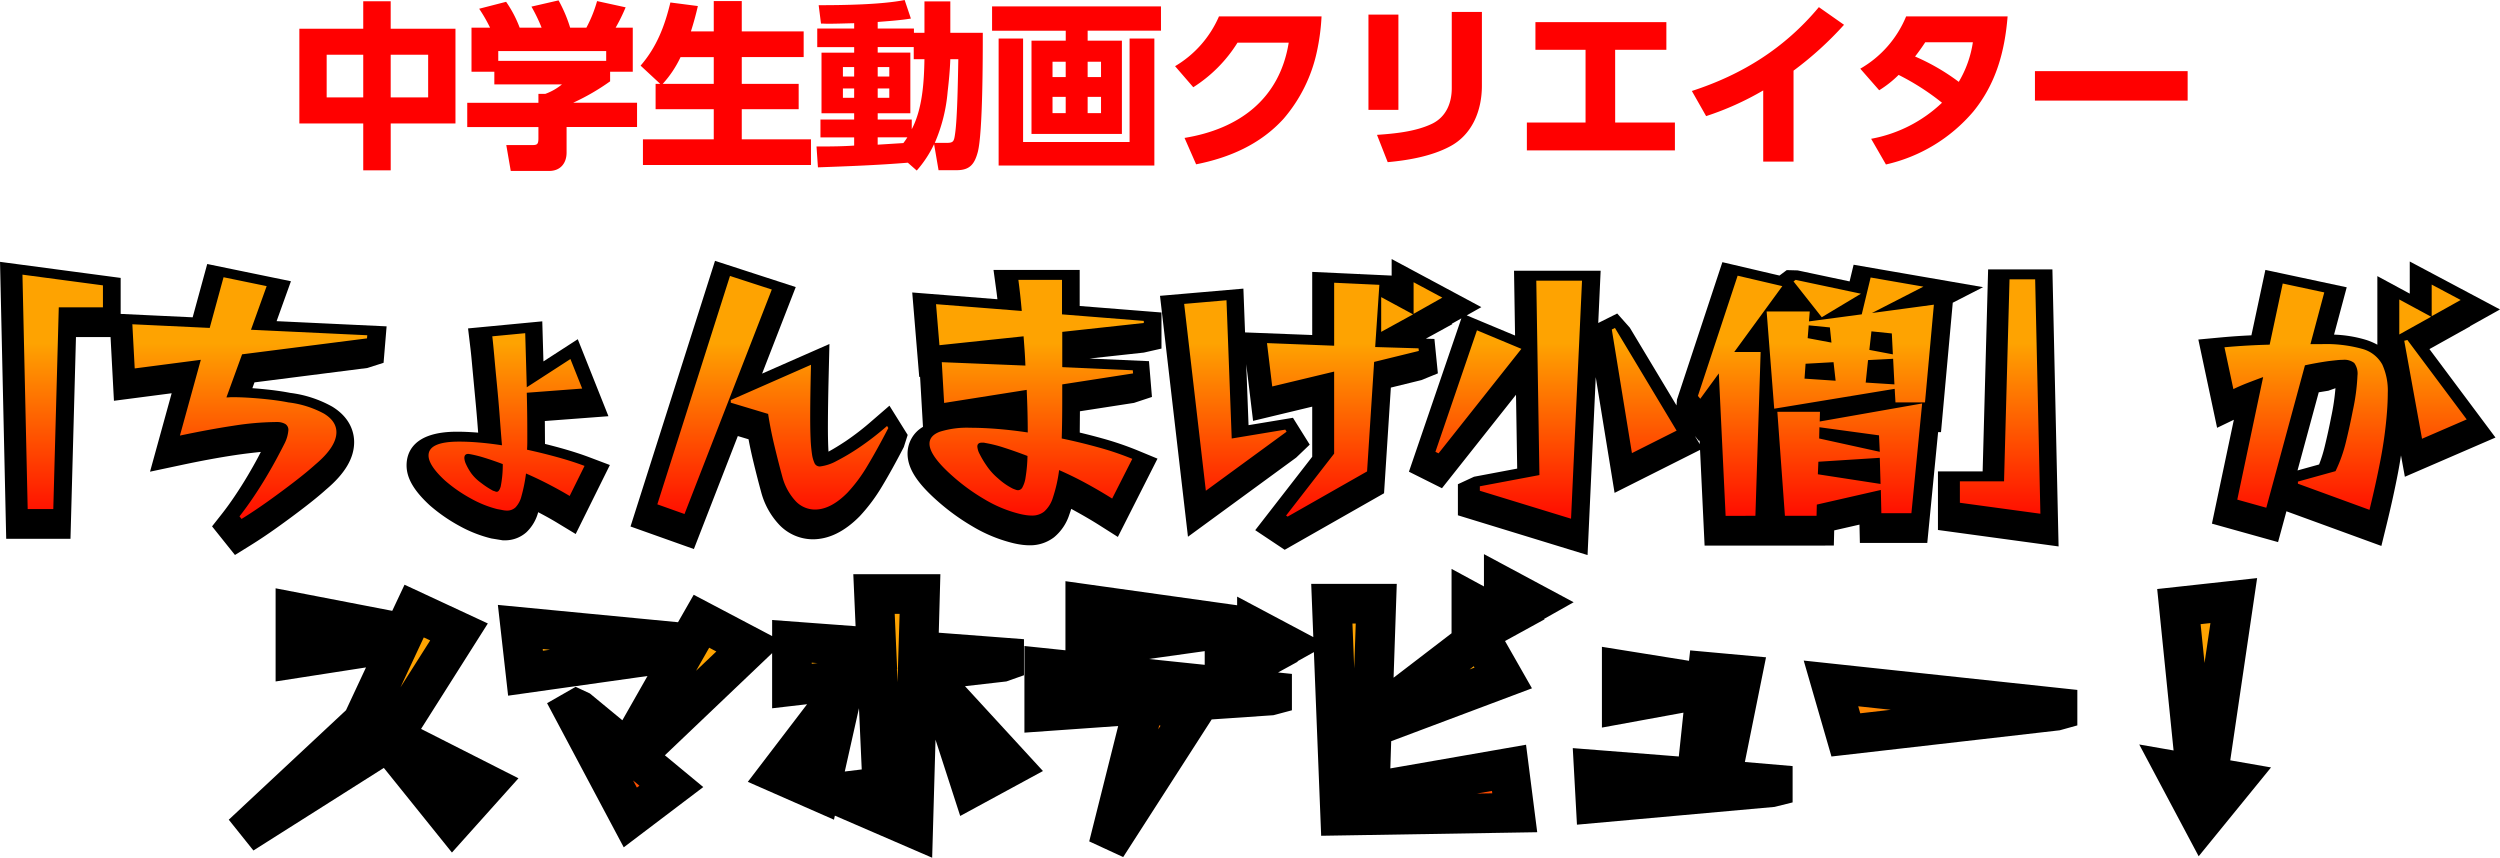
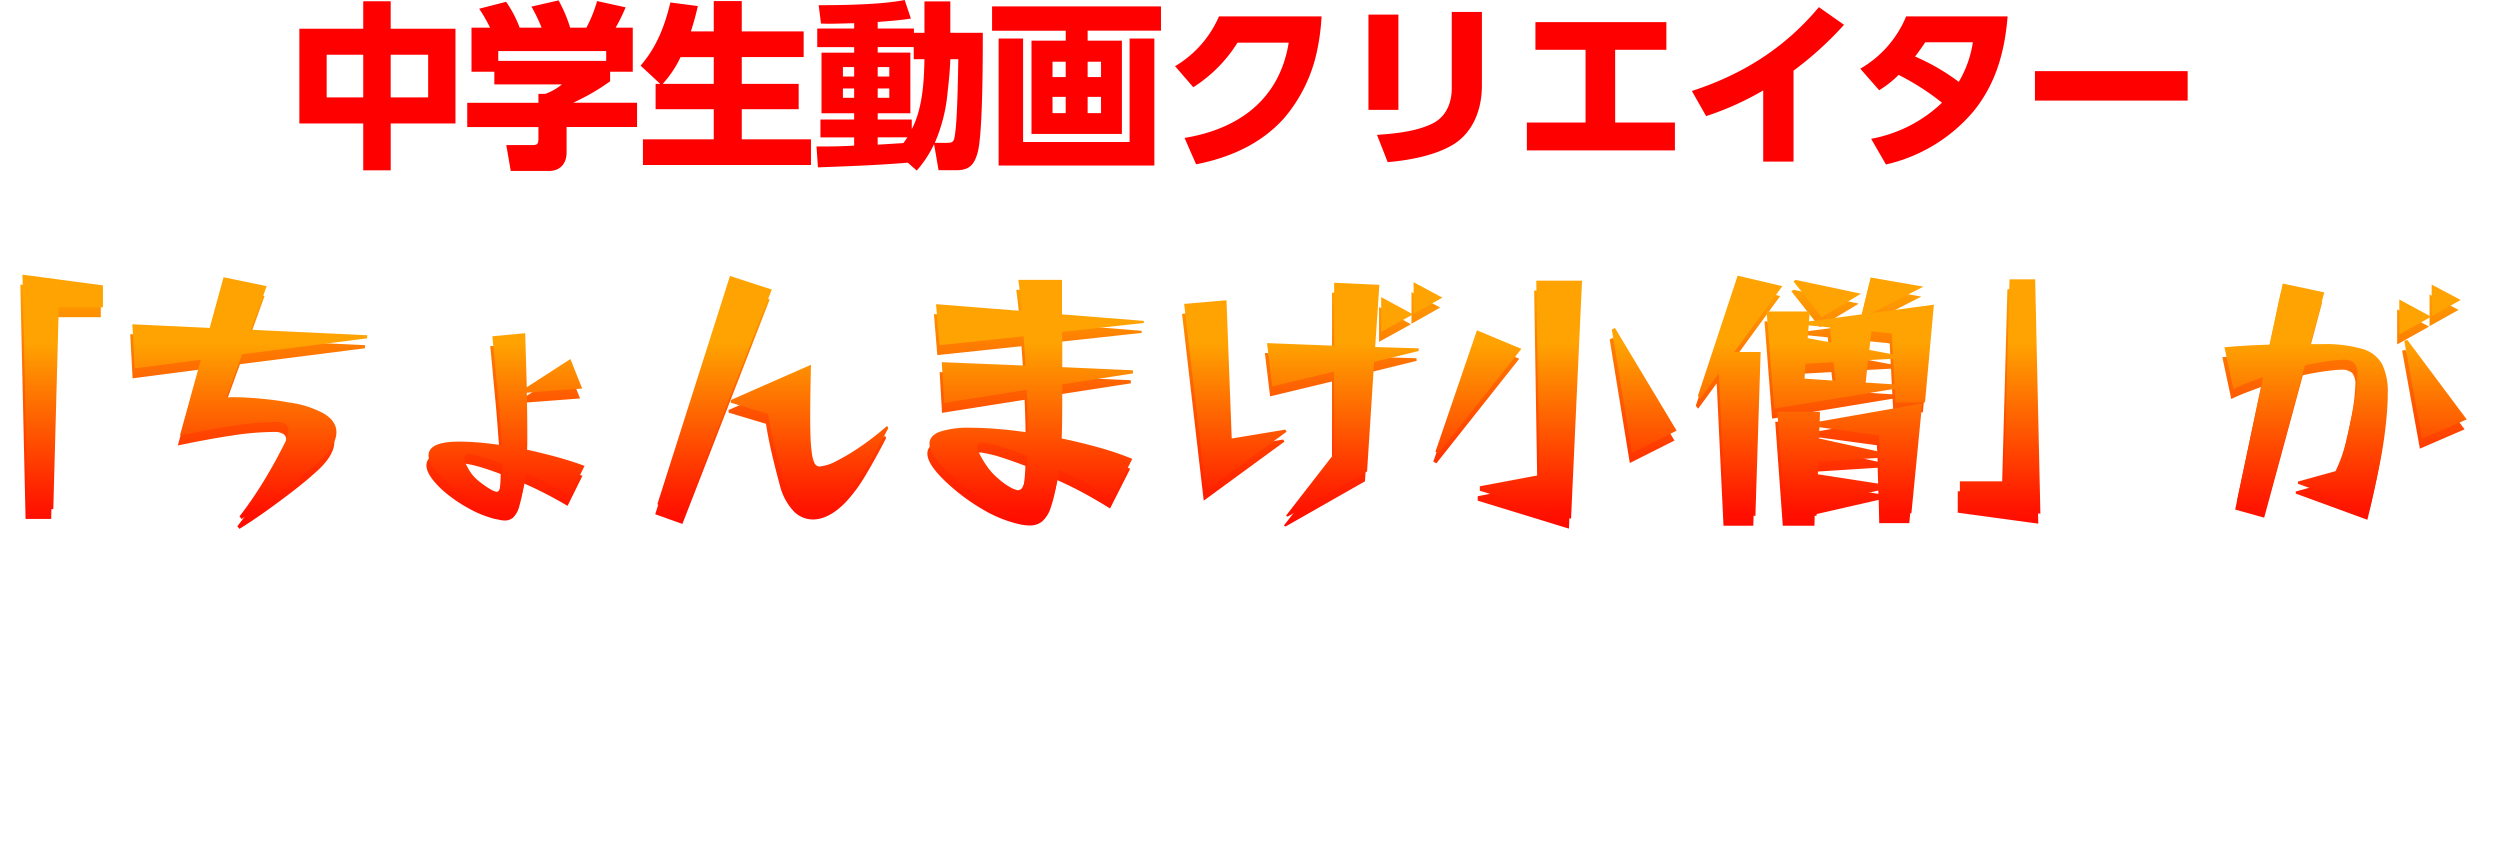
<svg xmlns="http://www.w3.org/2000/svg" xmlns:xlink="http://www.w3.org/1999/xlink" width="504.509" height="173.094" viewBox="0 0 504.509 173.094">
  <defs>
    <linearGradient id="a" x1="0.5" x2="0.5" y2="1" gradientUnits="objectBoundingBox">
      <stop offset="0" stop-color="#fea301" />
      <stop offset="1" stop-color="red" />
    </linearGradient>
    <linearGradient id="b" y1="0.266" xlink:href="#a" />
    <linearGradient id="c" y1="0.292" xlink:href="#a" />
  </defs>
  <g transform="translate(-468.897 -222.968)">
    <path d="M-190.692-25.236V-6.12H-177.8V3.348h5.544V-6.12h13.068V-25.236H-172.26V-30.78H-177.8v5.544ZM-177.8-19.98v8.6h-7.38v-8.6Zm13.1,0v8.6h-7.56v-8.6Zm12.492-5.472h-3.744v8.892h4.608V-14H-137.7a11.394,11.394,0,0,1-3.348,1.908h-1.4v1.8h-14.364v4.9h14.364v2.268c0,1.26-.288,1.368-1.3,1.368h-5.184l.9,5.22h7.776c2.232,0,3.492-1.548,3.492-3.708V-5.4h14.22v-4.9h-12.888a45.125,45.125,0,0,0,7.452-4.32V-16.56h4.572v-8.892h-3.456a36.089,36.089,0,0,0,2.016-4.1l-5.76-1.26a26.546,26.546,0,0,1-2.16,5.364h-3.276a28.45,28.45,0,0,0-2.34-5.508l-5.472,1.26a33.057,33.057,0,0,1,2.052,4.248h-4.428a23.268,23.268,0,0,0-2.736-5.22l-5.436,1.4A30.827,30.827,0,0,1-152.208-25.452Zm23.436,6.7h-21.78v-1.98h21.78Zm10.908,4.644h-.936V-9h11.736v6.084h-14.292V2.268h33.912V-2.916h-13.968V-9h11.484v-5.112h-11.484v-5.4H-88.92V-24.7h-12.492v-6.12h-5.652v6.12h-4.608c.54-1.692,1.008-3.384,1.4-5.112l-5.544-.72c-1.152,4.788-2.772,9-6.012,12.744Zm.5,0a21.755,21.755,0,0,0,3.6-5.4h6.7v5.4ZM-67.9,1.8l1.8,1.584A22.69,22.69,0,0,0-62.6-1.944l.9,5.256h3.672c2.664,0,3.6-1.26,4.248-3.672,1.008-3.852,1.008-19.26,1.008-24.048h-6.552v-6.336h-5.22v6.336h-2.124v-.864H-73.98V-26.6c2.232-.18,4.464-.324,6.7-.684l-1.26-3.744c-4.68.936-12.42,1.044-17.352,1.044l.468,3.708c.468,0,.9.036,1.368.036,1.764,0,3.564-.072,5.328-.108v1.08h-7.452v3.744h7.452v1.116H-85.32v12.24h6.588v1.26h-6.8v3.6h6.8v1.656c-2.16.144-4.356.18-6.516.18h-1.08l.288,4.212C-79.992,2.52-73.944,2.3-67.9,1.8Zm.792-6.768V-6.912H-73.98v-1.26h6.588v-12.24H-73.98v-1.116h7.272v2.448h2.16C-64.62-14.508-64.944-9.072-67.1-4.968Zm7.776-14.112h1.62c-.072,3.564-.18,11.844-.648,15.012C-58.572-2.52-58.68-2.2-60.048-2.2H-62.46a32.818,32.818,0,0,0,2.592-10.3C-59.616-14.688-59.4-16.884-59.328-19.08Zm-19.4,1.584v1.908H-81V-17.5Zm7.092,0v1.908h-2.34V-17.5Zm-7.092,4.32V-11.3H-81v-1.872Zm7.092,0V-11.3h-2.34v-1.872ZM-68.8-2.16l-5.184.324V-3.312H-68A13.022,13.022,0,0,1-68.8-2.16Zm51.984-27.576H-50.9v4.9h14.868v2.016h-6.912V-4H-24.7V-22.824h-6.912V-24.84h14.8Zm-32.76,6.48V2.376h31.428V-23.256h-5v20.88H-44.64v-20.88Zm13.536,4.68v3.1H-38.7v-3.1Zm7.128,0v3.1h-2.7v-3.1Zm-7.128,7.092v3.276H-38.7v-3.276Zm7.128,0v3.276h-2.7v-3.276Zm44.5-16.236h-20.7a21.642,21.642,0,0,1-8.856,10.044l3.672,4.248a28.418,28.418,0,0,0,8.928-9H8.964C7.128-11.016-1.08-5-12.06-3.2l2.34,5.328C-2.988.792,3.24-1.908,7.92-7.056a30.554,30.554,0,0,0,6.732-13.572A43.007,43.007,0,0,0,15.588-27.72Zm32.364-.9H41.868v15.372c0,3.024-1.152,5.832-4,7.2-3.312,1.584-7.488,1.98-11.088,2.232l2.16,5.508c4.068-.36,8.784-1.188,12.42-3.1,4.644-2.376,6.588-7.308,6.588-12.312ZM31.1-28.08H25.056V-8.856H31.1Zm43.74,7.092H85.176v-5.58H58.752v5.58H68.868V-6.3H57.024V-.684H86.9V-6.3H74.844Zm36,4.212a68.958,68.958,0,0,0,10.188-9.252l-5.076-3.564c-6.912,8.28-15.444,13.608-25.632,16.92L93.2-7.6a59.091,59.091,0,0,0,11.52-5.184V1.584h6.12ZM140.8-10.3A28.026,28.026,0,0,1,126.5-3.024l2.988,5.184a32.524,32.524,0,0,0,17.64-10.692c4.572-5.616,6.336-12.1,6.912-19.188H133.56a21.646,21.646,0,0,1-9.252,10.548l3.816,4.356a21.86,21.86,0,0,0,3.924-3.1A49.554,49.554,0,0,1,140.8-10.3Zm3.384-4.212a43,43,0,0,0-8.82-5.112c.72-.936,1.4-1.872,2.052-2.88h9.612A21.929,21.929,0,0,1,144.18-14.508Zm15.372-2.16v5.94h30.816v-5.94Z" transform="translate(720 254)" fill="red" />
    <g transform="translate(-1821.5 427.057)">
      <path d="M-229.017,2.637l-1.055-47.3,16.242,2.162v4.43h-8.912l-1.107,40.711Zm42.742,1.477q1.371-1.74,2.795-3.85t2.689-4.245q1.266-2.136,2.188-3.876t1.4-2.689a7.182,7.182,0,0,0,.791-2.689,1.383,1.383,0,0,0-.58-1.266,3.255,3.255,0,0,0-1.582-.422h-.369a58.147,58.147,0,0,0-8.49.738q-4.9.738-10.863,2l4.219-15.293-13.342,1.74-.475-8.912,15.609.738,2.795-10.23,8.7,1.793-3.164,8.807,23.467,1.107-.053.633-25.207,3.217-3.164,8.7q.264,0,.58-.026t.633-.026q1.582,0,3.612.132t4.061.369q2.03.237,3.612.554a20.047,20.047,0,0,1,7.2,2.268q2.5,1.529,2.5,3.744,0,2.953-4.271,6.539-1.635,1.477-4.166,3.428t-5.3,3.929q-2.769,1.978-5.405,3.612ZM-119.644,0q-1.74-1.055-4.061-2.268t-4.746-2.268a31.882,31.882,0,0,1-.923,4.588,4.99,4.99,0,0,1-1.213,2.268,2.491,2.491,0,0,1-1.714.633,4.692,4.692,0,0,1-.9-.105q-.527-.105-1.107-.211A21.813,21.813,0,0,1-139.551.527,29.125,29.125,0,0,1-144.8-3.111q-3.322-3.059-3.322-5.062,0-2.795,6.17-2.795,1.9,0,4.061.185t4.588.554q-.211-2.479-.448-5.669t-.554-6.434q-.316-3.243-.554-5.906t-.4-3.981l6.645-.633.316,10.916,8.807-5.7,2.373,5.959-11.18.844q.053,2.057.079,4.166t.026,4.008v1.74q0,.844-.053,1.582,3.164.686,6.2,1.529t5.405,1.74Zm-13.5-6.434q-1.951-.738-3.665-1.266a24.531,24.531,0,0,0-2.927-.738.721.721,0,0,1-.158-.026.867.867,0,0,0-.211-.026q-.791,0-.791.844a3.4,3.4,0,0,0,.316,1.187,11.346,11.346,0,0,0,1.107,1.925,8.9,8.9,0,0,0,1.925,1.872,17.506,17.506,0,0,0,2.452,1.608,2.609,2.609,0,0,1,.4.132.875.875,0,0,0,.343.079q.475,0,.791-1.055A22.273,22.273,0,0,0-133.144-6.434Zm31.193,8.121L-87.29-44.4l8.438,2.742-17.613,45.3Zm46.617-15.4q-2.32,4.482-4.245,7.673A30.918,30.918,0,0,1-63.56-.686q-3.375,3.428-6.592,3.428a5.388,5.388,0,0,1-3.876-1.687,11.628,11.628,0,0,1-2.716-5.01q-.738-2.689-1.556-6.091t-1.292-6.513l-7.541-2.268v-.527l16.189-7.119q-.158,6.539-.158,10.6,0,2.426.079,4.271a29.859,29.859,0,0,0,.29,3.217A6.535,6.535,0,0,0-70.2-6.565a1.142,1.142,0,0,0,1.107.606,9.259,9.259,0,0,0,3.322-1.107,43.89,43.89,0,0,0,4.482-2.663,57.45,57.45,0,0,0,5.7-4.4ZM-10.165.527q-2.162-1.371-4.931-2.9T-20.87-5.221A29.156,29.156,0,0,1-22.136.369,6.129,6.129,0,0,1-23.9,3.164a3.9,3.9,0,0,1-2.452.791,8.887,8.887,0,0,1-1.292-.105,13.568,13.568,0,0,1-1.5-.316A25.784,25.784,0,0,1-35.9.686a40.155,40.155,0,0,1-6.645-4.852q-4.482-4.008-4.482-6.381,0-1.635,2.109-2.426a18.254,18.254,0,0,1,6.117-.791q2.531,0,5.484.237t6.117.712q0-1.951-.053-4.113t-.158-4.482l-16.664,2.637L-44.548-27l16.875.686q-.053-1.529-.158-3.032t-.211-2.874l-16.98,1.793-.686-8.279,17.3,1.371q-.158-1.846-.343-3.48t-.343-2.795h8.807v6.961l16.506,1.318v.422l-16.453,1.793V-26L-6-25.365l.053.633-14.291,2.215v3.111q0,2.162-.026,4.113t-.079,3.691q3.8.791,7.488,1.819A59.306,59.306,0,0,1-6.1-7.488Zm-17.086-8.6q-2.479-.949-4.693-1.661a26.238,26.238,0,0,0-3.9-.976,1,1,0,0,0-.316-.053h-.264q-.949,0-.949.791a3.81,3.81,0,0,0,.448,1.477,19.208,19.208,0,0,0,1.45,2.426,12.5,12.5,0,0,0,2.294,2.531A13.392,13.392,0,0,0-30.2-1.477q.264.105.554.211a1.5,1.5,0,0,0,.5.105,1.039,1.039,0,0,0,.844-.527,5.832,5.832,0,0,0,.659-2.03A30.553,30.553,0,0,0-27.251-8.068ZM50.665-36.756v-6.381l5.8,3.111ZM25.247,4.166l-.316-.211,9.7-12.5V-25.1L22.136-22.1,21.081-30.85l13.553.527V-43.031l9.123.422-.844,12.551,8.754.264.053.527L42.7-27.053l-1.424,22.1ZM44.126-33.117v-7.014l6.434,3.48ZM8.741-1.055,4.364-38.76l8.543-.738,1.055,27.9,10.811-1.793.264.422Zm55.293,0v-.9L76.058-4.219l-.633-39.234h9.229L82.439,4.588ZM94.726-8.648,90.665-33.592l.633-.316,12.445,20.725ZM55.069-8.912l8.385-24.521,8.965,3.744L55.7-8.6Zm58.563,12.92-1.371-28.74-3.744,5.115-.475-.58,8.016-24.258,9.018,2.109-9.7,13.289H120.7L119.644,4.008Zm34.277-22.887-.158-2.742-24.311,4.008L121.911-37.23h8.7l-.158,2,10.652-1.424,1.793-7.436,10.652,1.846-10.389,5.326,12.5-1.687-1.793,19.723ZM133.038-36.07l-5.7-7.225.422-.316,13.184,2.795Zm1.635,2.057-4.271-.422-.211,2.584,4.8.9Zm12.5,1.213-4.113-.422-.422,3.744,4.746.9Zm.264,5.115-5.062.264-.475,4.535,5.8.369ZM135.411-27l-5.643.316-.211,3.006,6.275.422Zm9.65,30.48-.105-4.693L132.036,1.74l-.053,2.268H125.6L124.073-16.98h8.6l-.053,1.951,20.672-3.639L151.126,3.48Zm-.475-15.715-12.023-1.635-.053,2.268,12.234,2.689Zm.158,4.535-12.393.791-.105,2.531L144.9-2.426Zm16.164,9.07V-2.953h8.912l1.107-40.764H176.1l1.055,47.3Zm68.213-3.85V-2.9l7.594-2.109a29.113,29.113,0,0,0,2.109-5.933q.791-3.243,1.371-6.249a41.605,41.605,0,0,0,.949-7.119,3.558,3.558,0,0,0-.659-2.531,3.192,3.192,0,0,0-2.241-.633,13.261,13.261,0,0,0-1.345.079q-.765.079-1.661.185-1.107.158-2.294.369t-2.4.475l-7.8,28.74L216.888.738l5.221-24.732q-1.582.58-3.085,1.16T216.1-21.568L214.3-30.006q2.268-.211,4.588-.343t4.535-.185l2.637-12.34,8.385,1.793-2.795,10.441h2.215a27.177,27.177,0,0,1,8.306.976,6.573,6.573,0,0,1,3.981,3.138,12.671,12.671,0,0,1,1.107,5.748q0,1.74-.158,3.8a85.518,85.518,0,0,1-1.292,9.6q-.923,4.8-2.241,10.178Zm27-33.8v-6.381l5.854,3.111Zm-6.539,3.691v-7.066l6.434,3.48Zm4.588,21.041-3.586-19.775.633-.158,11.971,16.031Z" transform="translate(2524.572 -102)" fill="url(#a)" />
-       <path d="M86.2,9.924,60.034,1.9V-4.371l3.259-1.511L72-7.525l-.24-14.9L56.819-3.565,50.153-6.9l10.58-30.941-1.941,1.094.126.068-5.349,2.937,1.729.052.695,6.949-3.319,1.355-6.169,1.515L45.131-2.547,25.081,8.863,19.134,4.9l11.5-14.812V-20.025L18.7-17.156l-1.38-11.458.466,12.323,8.963-1.487,3.385,5.416L27.4-9.744,5.56,6.228-.084-42.39l16.83-1.454.334,8.836,13.554.527V-47.22l9.492.439v-.061l.123.067,6.416.3v-3.342l18.1,9.709-2.947,1.661,9.751,4.073L71.36-47.453H88.842l-.486,10.544,3.832-1.916,2.539,2.858,9.422,15.691.095-1.175,9.163-27.731,11.525,2.7,1.463-1.1,2.2.06L139.078-45.3l.811-3.365,26.133,4.528L159.9-41l-2.374,26.119h-.584L154.755,7.48h-13.6l-.083-3.7-5.1,1.167-.071,3.062H109.818L108.9-11.3,91.653-2.626l-3.8-23.352Zm42.179-22.9.126,1.731.04-1.731Zm20.143-.786.086,1.813h.009l.182-1.861Zm-40.67-.349.993,1.653-.037-.775-.112.153ZM97.654-15.554l.144.883.3-.149Zm18.6-9.5.191,4.005.128-4.005Zm-36.76-14.4.253,15.665.722-15.665ZM38.634-30.178v4.056L39.492-38.8l-.858-.04ZM8.813-35.129l.381,3.282-.125-3.3Zm142.306,1.177.037.735.068-.749ZM-186.76,9.91l-4.622-5.777,1.965-2.494Q-188.13.005-186.8-1.974q1.357-2.011,2.564-4.046t2.1-3.711l.6-1.157c-1.564.161-3.35.364-5.3.658q-4.8.722-10.628,1.961L-203.9-6.9l4.366-15.827-11.648,1.519-.685-12.865h-6.978l-1.107,40.711h-12.972l-1.246-55.884,24.345,3.241v7.264l14.529.687,2.939-10.759,16.894,3.481-2.893,8.053,22.2,1.048-.613,7.358-3.264,1.043-22.788,2.908-.425,1.169q1.843.133,3.686.348,2.21.258,3.932.6a23.227,23.227,0,0,1,8.5,2.776c3.846,2.348,4.421,5.493,4.421,7.158,0,3.242-1.864,6.383-5.7,9.6-1.044.946-2.511,2.156-4.3,3.532q-2.587,1.994-5.417,4.016Q-181,6.34-183.745,8.04Zm14.328-23.642q.019.245.019.5a9.547,9.547,0,0,1-.814,3.565c2.448-2.161,2.517-3.186,2.517-3.2A13.474,13.474,0,0,0-172.433-13.732Zm-31.234-16.71.01.183,1.025-.134Zm17.044-9.021-1.733,6.343,2.241-6.238ZM-94.146,8.71l-12.788-4.55,17.052-53.611,16.291,5.295-6.79,17.464,13.59-5.976-.152,6.292q-.157,6.479-.157,10.5,0,2.329.075,4.1.018.429.044.828c.984-.527,2.156-1.242,3.478-2.119a53.459,53.459,0,0,0,5.29-4.1l3.533-3.054L-51-14.319l-.785,2.447q-2.389,4.616-4.372,7.9a35.035,35.035,0,0,1-4.508,6.043c-3.067,3.116-6.244,4.671-9.49,4.671A9.4,9.4,0,0,1-76.834,3.9,15.344,15.344,0,0,1-80.573-2.8c-.53-1.926-1.059-4-1.615-6.311q-.535-2.224-.929-4.331l-2.163-.65ZM-71.938-2.749a4.619,4.619,0,0,0,.717.953,1.392,1.392,0,0,0,1.07.538,3.846,3.846,0,0,0,2.027-.777A5.469,5.469,0,0,1-71.938-2.749Zm-4.364-17,.284.085.381,2.5q.231,1.514.548,3.1-.012-.863-.012-1.811,0-1.931.035-4.417Zm-8.4-19.608-2.955,9.292,3.539-9.1ZM181.255,8.183l-24.346-3.32V-6.953h9.019l1.107-40.764h12.973Zm65.139-.1L227.235,1.091l-1.689,6.219L212.2,3.582l4.425-20.965-3.382,1.628-3.786-17.817,4.477-.417q2.339-.218,4.732-.354.757-.043,1.5-.078l2.821-13.2,16.413,3.51-2.556,9.55a25.175,25.175,0,0,1,6.616,1.11,13.282,13.282,0,0,1,2.123.925V-46.368l6.539,3.537v-6.488l18.212,9.68-6.057,3.383.049.027-8.233,4.589L269.422-13.79,251.135-5.876l-.782-4.312q-.27,1.78-.612,3.561-.941,4.892-2.284,10.375ZM240.061-2.745l.648.237q.38-1.692.715-3.32-.51,1.34-1.116,2.578Zm-6.305-20.177L229.472-7.149l4.353-1.209a26.894,26.894,0,0,0,1.114-3.532q.767-3.145,1.33-6.059a45.434,45.434,0,0,0,.859-5.8l-1.422.508Zm-4.616-15.2-1.493,6.985,1.849-6.909ZM-26.355,7.955a12.871,12.871,0,0,1-1.878-.149A17.551,17.551,0,0,1-30.18,7.4a29.761,29.761,0,0,1-7.731-3.255A44.358,44.358,0,0,1-45.217-1.19c-4.016-3.59-5.809-6.478-5.809-9.357a6.237,6.237,0,0,1,3.11-5.4L-48.5-26.038l-.172.018-1.412-17.046,17.19,1.363-.168-1.367-.619-4.54H-16.29v7.268L.216-39.025v7.281l-3.567.811-10.965,1.195,12.01.534.6,7.222-3.63,1.2-10.906,1.69-.034,4.3q2.265.537,4.492,1.158a63.3,63.3,0,0,1,7.206,2.451l3.99,1.651-8,15.8-3.72-2.359q-2.071-1.313-4.723-2.777Q-17.512.862-18,.6q-.182.612-.38,1.15a9.836,9.836,0,0,1-3.081,4.583A7.937,7.937,0,0,1-26.355,7.955ZM-12.531-5.523q.374.209.736.415l.082-.162Q-12.117-5.4-12.531-5.523ZM-42.245-9.537c.27.322.629.721,1.105,1.2a6.2,6.2,0,0,1-.227-1.312C-41.7-9.617-41.991-9.579-42.245-9.537Zm17.629-30.074.326,3.517v-3.517ZM-132.3,6.953h-.4l-2.324-.381a25.892,25.892,0,0,1-6.437-2.528,33.272,33.272,0,0,1-5.966-4.137c-3.232-2.973-4.7-5.517-4.7-8.081,0-2.538,1.321-6.795,10.17-6.795q2,0,4.276.189l-.065-.823q-.234-3.145-.546-6.342l-.557-5.94q-.23-2.582-.383-3.86l-.488-4.07,14.979-1.427.234,8.087,6.929-4.481,6.189,15.54-12.839.969.008.412.027,4.213q1.625.4,3.216.843,3.224.9,5.747,1.852l4.132,1.561-6.9,13.923-3.724-2.256q-1.646-1-3.84-2.144l-.007,0a8.636,8.636,0,0,1-2.365,4.036A6.477,6.477,0,0,1-132.3,6.953Z" transform="translate(2524.572 -102)" />
      <path d="M-229.017,2.637l-1.055-47.3,16.242,2.162v4.43h-8.912l-1.107,40.711Zm42.742,1.477q1.371-1.74,2.795-3.85t2.689-4.245q1.266-2.136,2.188-3.876t1.4-2.689a7.182,7.182,0,0,0,.791-2.689,1.383,1.383,0,0,0-.58-1.266,3.255,3.255,0,0,0-1.582-.422h-.369a58.147,58.147,0,0,0-8.49.738q-4.9.738-10.863,2l4.219-15.293-13.342,1.74-.475-8.912,15.609.738,2.795-10.23,8.7,1.793-3.164,8.807,23.467,1.107-.053.633-25.207,3.217-3.164,8.7q.264,0,.58-.026t.633-.026q1.582,0,3.612.132t4.061.369q2.03.237,3.612.554a20.047,20.047,0,0,1,7.2,2.268q2.5,1.529,2.5,3.744,0,2.953-4.271,6.539-1.635,1.477-4.166,3.428t-5.3,3.929q-2.769,1.978-5.405,3.612ZM-119.644,0q-1.74-1.055-4.061-2.268t-4.746-2.268a31.882,31.882,0,0,1-.923,4.588,4.99,4.99,0,0,1-1.213,2.268,2.491,2.491,0,0,1-1.714.633,4.692,4.692,0,0,1-.9-.105q-.527-.105-1.107-.211A21.813,21.813,0,0,1-139.551.527,29.125,29.125,0,0,1-144.8-3.111q-3.322-3.059-3.322-5.062,0-2.795,6.17-2.795,1.9,0,4.061.185t4.588.554q-.211-2.479-.448-5.669t-.554-6.434q-.316-3.243-.554-5.906t-.4-3.981l6.645-.633.316,10.916,8.807-5.7,2.373,5.959-11.18.844q.053,2.057.079,4.166t.026,4.008v1.74q0,.844-.053,1.582,3.164.686,6.2,1.529t5.405,1.74Zm-13.5-6.434q-1.951-.738-3.665-1.266a24.531,24.531,0,0,0-2.927-.738.721.721,0,0,1-.158-.026.867.867,0,0,0-.211-.026q-.791,0-.791.844a3.4,3.4,0,0,0,.316,1.187,11.346,11.346,0,0,0,1.107,1.925,8.9,8.9,0,0,0,1.925,1.872,17.506,17.506,0,0,0,2.452,1.608,2.609,2.609,0,0,1,.4.132.875.875,0,0,0,.343.079q.475,0,.791-1.055A22.273,22.273,0,0,0-133.144-6.434Zm31.193,8.121L-87.29-44.4l8.438,2.742-17.613,45.3Zm46.617-15.4q-2.32,4.482-4.245,7.673A30.918,30.918,0,0,1-63.56-.686q-3.375,3.428-6.592,3.428a5.388,5.388,0,0,1-3.876-1.687,11.628,11.628,0,0,1-2.716-5.01q-.738-2.689-1.556-6.091t-1.292-6.513l-7.541-2.268v-.527l16.189-7.119q-.158,6.539-.158,10.6,0,2.426.079,4.271a29.859,29.859,0,0,0,.29,3.217A6.535,6.535,0,0,0-70.2-6.565a1.142,1.142,0,0,0,1.107.606,9.259,9.259,0,0,0,3.322-1.107,43.89,43.89,0,0,0,4.482-2.663,57.45,57.45,0,0,0,5.7-4.4ZM-10.165.527q-2.162-1.371-4.931-2.9T-20.87-5.221A29.156,29.156,0,0,1-22.136.369,6.129,6.129,0,0,1-23.9,3.164a3.9,3.9,0,0,1-2.452.791,8.887,8.887,0,0,1-1.292-.105,13.568,13.568,0,0,1-1.5-.316A25.784,25.784,0,0,1-35.9.686a40.155,40.155,0,0,1-6.645-4.852q-4.482-4.008-4.482-6.381,0-1.635,2.109-2.426a18.254,18.254,0,0,1,6.117-.791q2.531,0,5.484.237t6.117.712q0-1.951-.053-4.113t-.158-4.482l-16.664,2.637L-44.548-27l16.875.686q-.053-1.529-.158-3.032t-.211-2.874l-16.98,1.793-.686-8.279,17.3,1.371q-.158-1.846-.343-3.48t-.343-2.795h8.807v6.961l16.506,1.318v.422l-16.453,1.793V-26L-6-25.365l.053.633-14.291,2.215v3.111q0,2.162-.026,4.113t-.079,3.691q3.8.791,7.488,1.819A59.306,59.306,0,0,1-6.1-7.488Zm-17.086-8.6q-2.479-.949-4.693-1.661a26.238,26.238,0,0,0-3.9-.976,1,1,0,0,0-.316-.053h-.264q-.949,0-.949.791a3.81,3.81,0,0,0,.448,1.477,19.208,19.208,0,0,0,1.45,2.426,12.5,12.5,0,0,0,2.294,2.531A13.392,13.392,0,0,0-30.2-1.477q.264.105.554.211a1.5,1.5,0,0,0,.5.105,1.039,1.039,0,0,0,.844-.527,5.832,5.832,0,0,0,.659-2.03A30.553,30.553,0,0,0-27.251-8.068ZM50.665-36.756v-6.381l5.8,3.111ZM25.247,4.166l-.316-.211,9.7-12.5V-25.1L22.136-22.1,21.081-30.85l13.553.527V-43.031l9.123.422-.844,12.551,8.754.264.053.527L42.7-27.053l-1.424,22.1ZM44.126-33.117v-7.014l6.434,3.48ZM8.741-1.055,4.364-38.76l8.543-.738,1.055,27.9,10.811-1.793.264.422Zm55.293,0v-.9L76.058-4.219l-.633-39.234h9.229L82.439,4.588ZM94.726-8.648,90.665-33.592l.633-.316,12.445,20.725ZM55.069-8.912l8.385-24.521,8.965,3.744L55.7-8.6Zm58.563,12.92-1.371-28.74-3.744,5.115-.475-.58,8.016-24.258,9.018,2.109-9.7,13.289H120.7L119.644,4.008Zm34.277-22.887-.158-2.742-24.311,4.008L121.911-37.23h8.7l-.158,2,10.652-1.424,1.793-7.436,10.652,1.846-10.389,5.326,12.5-1.687-1.793,19.723ZM133.038-36.07l-5.7-7.225.422-.316,13.184,2.795Zm1.635,2.057-4.271-.422-.211,2.584,4.8.9Zm12.5,1.213-4.113-.422-.422,3.744,4.746.9Zm.264,5.115-5.062.264-.475,4.535,5.8.369ZM135.411-27l-5.643.316-.211,3.006,6.275.422Zm9.65,30.48-.105-4.693L132.036,1.74l-.053,2.268H125.6L124.073-16.98h8.6l-.053,1.951,20.672-3.639L151.126,3.48Zm-.475-15.715-12.023-1.635-.053,2.268,12.234,2.689Zm.158,4.535-12.393.791-.105,2.531L144.9-2.426Zm16.164,9.07V-2.953h8.912l1.107-40.764H176.1l1.055,47.3Zm68.213-3.85V-2.9l7.594-2.109a29.113,29.113,0,0,0,2.109-5.933q.791-3.243,1.371-6.249a41.605,41.605,0,0,0,.949-7.119,3.558,3.558,0,0,0-.659-2.531,3.192,3.192,0,0,0-2.241-.633,13.261,13.261,0,0,0-1.345.079q-.765.079-1.661.185-1.107.158-2.294.369t-2.4.475l-7.8,28.74L216.888.738l5.221-24.732q-1.582.58-3.085,1.16T216.1-21.568L214.3-30.006q2.268-.211,4.588-.343t4.535-.185l2.637-12.34,8.385,1.793-2.795,10.441h2.215a27.177,27.177,0,0,1,8.306.976,6.573,6.573,0,0,1,3.981,3.138,12.671,12.671,0,0,1,1.107,5.748q0,1.74-.158,3.8a85.518,85.518,0,0,1-1.292,9.6q-.923,4.8-2.241,10.178Zm27-33.8v-6.381l5.854,3.111Zm-6.539,3.691v-7.066l6.434,3.48Zm4.588,21.041-3.586-19.775.633-.158,11.971,16.031Z" transform="translate(2525 -104)" fill="url(#b)" />
      <g transform="translate(15 -147)">
-         <path d="M-181.634-13.869-207.949,2.795l-.422-.527,21.516-20.092,7.541-16.137-21.041,3.27v-9.281l21.832,4.219,2.109-4.482,9.07,4.219-13.395,21.146,18.932,9.6-6.8,7.594Zm48.859,15.293-11.443-21.516.738-.422,10.23,8.438,11.443-20.145-32.115,4.535-1.055-9.334,34.014,3.27,2.531-4.43,9.809,5.168-23.2,22.1,7.33,6.064ZM-90.56-2.9v-.791l8.648-1.055-1-22.359-17.244,2v-9.018l17.033,1.266L-83.6-43.664h9.281l-.316,11.5,17.3,1.318v.844l-17.455,2-.9,31.535Zm26.684-1.793-5.906-18.246.686-.422L-55.913-9.018Zm-38.918-2.689,11.918-15.609.633.211L-94.515-3.744ZM-40.962-32.8V-41.66l29.32,4.113v.633Zm34.646,2.689v-6.381l5.854,3.111Zm-6.539,3.639v-7.014l6.434,3.48Zm-14.291,4.9,7.752,1.951-15.4,23.941-.686-.316L-29.1-21.41l-20.145,1.424V-28.74l45.984,4.8v.738ZM43.493-38.654v-6.381l5.8,3.111Zm-6.539,3.639v-7.014l6.434,3.48ZM10.481,1.055,8.794-41.713h8.965l-.791,23.256L38.642-35.068l4.746,8.332L16.862-16.77,16.44-3.691,44.548-8.6l1.16,9.07ZM62.03-1.477l-.369-6.75L82.386-6.592l1.9-18.035L67.3-21.516v-6.8L84.39-25.576l.264-2.373,6.961.633L87.343-6.17l10.441.9v.58ZM112.525-15.24l-3.006-10.389,45.721,4.9v.58Zm70.428,5.8-3.217-31.693,11.074-1.213L185.958-9.439ZM179.1-7.963l11.813,2.057-6.486,7.963Z" transform="translate(2535.37 106.456)" fill="url(#c)" />
-         <path d="M-71.858,9.549-91.492,1.055l-.184.818-17.384-7.64L-97.1-21.43l-7.056.82V-31.74L-125.8-11.126l7.75,6.412L-134.1,7.448l-15.471-29.088,5.768-3.3,2.869,1.336,6.558,5.409,5.074-8.932-28.132,3.973L-159.5-41.473l36.352,3.494,3.166-5.541,15.829,8.34v-3.247l16.84,1.251-.46-10.488h17.572l-.325,11.8,17.194,1.31v7.274l-3.544,1.251-8.356.959L-49.5-7.949-66.2,1.12l-4.982-15.391ZM-132.211-6.035l.763,1.434.512-.388-1.183-.979,0,.006Zm45.584-14.593L-89.494-7.851l3.421-.417Zm7.654-7.906.119,2.657.425-13.787h-.99l.489,11.133Zm-37.886-4.3-2.647,4.659,4.093-3.9Zm20.7,3.019v.218l1.142-.133Zm-54.29-2.755.039.345,1.436-.2ZM-33.31,9.414-40.165,6.25l5.844-23.281-18.921,1.337V-33.179l8.279.864V-46.26l34.646,4.86v-1.748L5.057-34.977,4.633-45.713H21.9l-.644,18.932,11.7-8.968V-48.741L39.493-45.2V-51.72l18.1,9.709L51.62-38.643l.126.068-8,4.392,5.436,9.542L20.774-13.966,20.6-8.477l27.388-4.779L50.243,4.4l-43.6.718L5.176-31.948,1.84-30.085l.1.053-4,2.194,2.8.292v7.34l-3.727.993-12.463.853ZM41.111-3.936,38.04-3.4l3.134-.052Zm-67.15-13.229-.2.795.468-.727ZM37.435-29.1l-.848.65,1-.377ZM12.955-37.713l.357,9.059.308-9.059Zm-41.1,7.153,11.287,1.178v-2.761ZM183.725,9.254,171.732-13.306l6.929,1.206-3.306-32.577,20.167-2.209L190.1-10.108l8.23,1.433Zm.391-46.843.795,7.831,1.187-8.048ZM-168.772,8.5-182.512-8.579-208.834,8.09l-4.974-6.217,23.658-22.092,4.036-8.637-18.24,2.834v-18.8l23.537,4.548,2.481-5.271,16.81,7.819L-175-16.449l19.653,9.964Zm-5.681-43.411-4.715,10.09,6.01-9.488ZM58.263,2.879l-.845-15.452,21.4,1.688.931-8.843L63.3-16.716v-16.3l17.574,2.821.233-2.1L96.418-30.9,92.151-9.772l9.633.827v7.328l-3.642.908Zm51.359-13.759-5.6-19.361,55.219,5.923v7.161l-3.544.987Zm5.4-10.135.41,1.416,6.179-.709Z" transform="translate(2535.37 106.456)" />
-         <path d="M-181.634-13.869-207.949,2.795l-.422-.527,21.516-20.092,7.541-16.137-21.041,3.27v-9.281l21.832,4.219,2.109-4.482,9.07,4.219-13.395,21.146,18.932,9.6-6.8,7.594Zm48.859,15.293-11.443-21.516.738-.422,10.23,8.438,11.443-20.145-32.115,4.535-1.055-9.334,34.014,3.27,2.531-4.43,9.809,5.168-23.2,22.1,7.33,6.064ZM-90.56-2.9v-.791l8.648-1.055-1-22.359-17.244,2v-9.018l17.033,1.266L-83.6-43.664h9.281l-.316,11.5,17.3,1.318v.844l-17.455,2-.9,31.535Zm26.684-1.793-5.906-18.246.686-.422L-55.913-9.018Zm-38.918-2.689,11.918-15.609.633.211L-94.515-3.744ZM-40.962-32.8V-41.66l29.32,4.113v.633Zm34.646,2.689v-6.381l5.854,3.111Zm-6.539,3.639v-7.014l6.434,3.48Zm-14.291,4.9,7.752,1.951-15.4,23.941-.686-.316L-29.1-21.41l-20.145,1.424V-28.74l45.984,4.8v.738ZM43.493-38.654v-6.381l5.8,3.111Zm-6.539,3.639v-7.014l6.434,3.48ZM10.481,1.055,8.794-41.713h8.965l-.791,23.256L38.642-35.068l4.746,8.332L16.862-16.77,16.44-3.691,44.548-8.6l1.16,9.07ZM62.03-1.477l-.369-6.75L82.386-6.592l1.9-18.035L67.3-21.516v-6.8L84.39-25.576l.264-2.373,6.961.633L87.343-6.17l10.441.9v.58ZM112.525-15.24l-3.006-10.389,45.721,4.9v.58Zm70.428,5.8-3.217-31.693,11.074-1.213L185.958-9.439ZM179.1-7.963l11.813,2.057-6.486,7.963Z" transform="translate(2534.37 105.456)" fill="url(#c)" />
-       </g>
+         </g>
    </g>
  </g>
</svg>